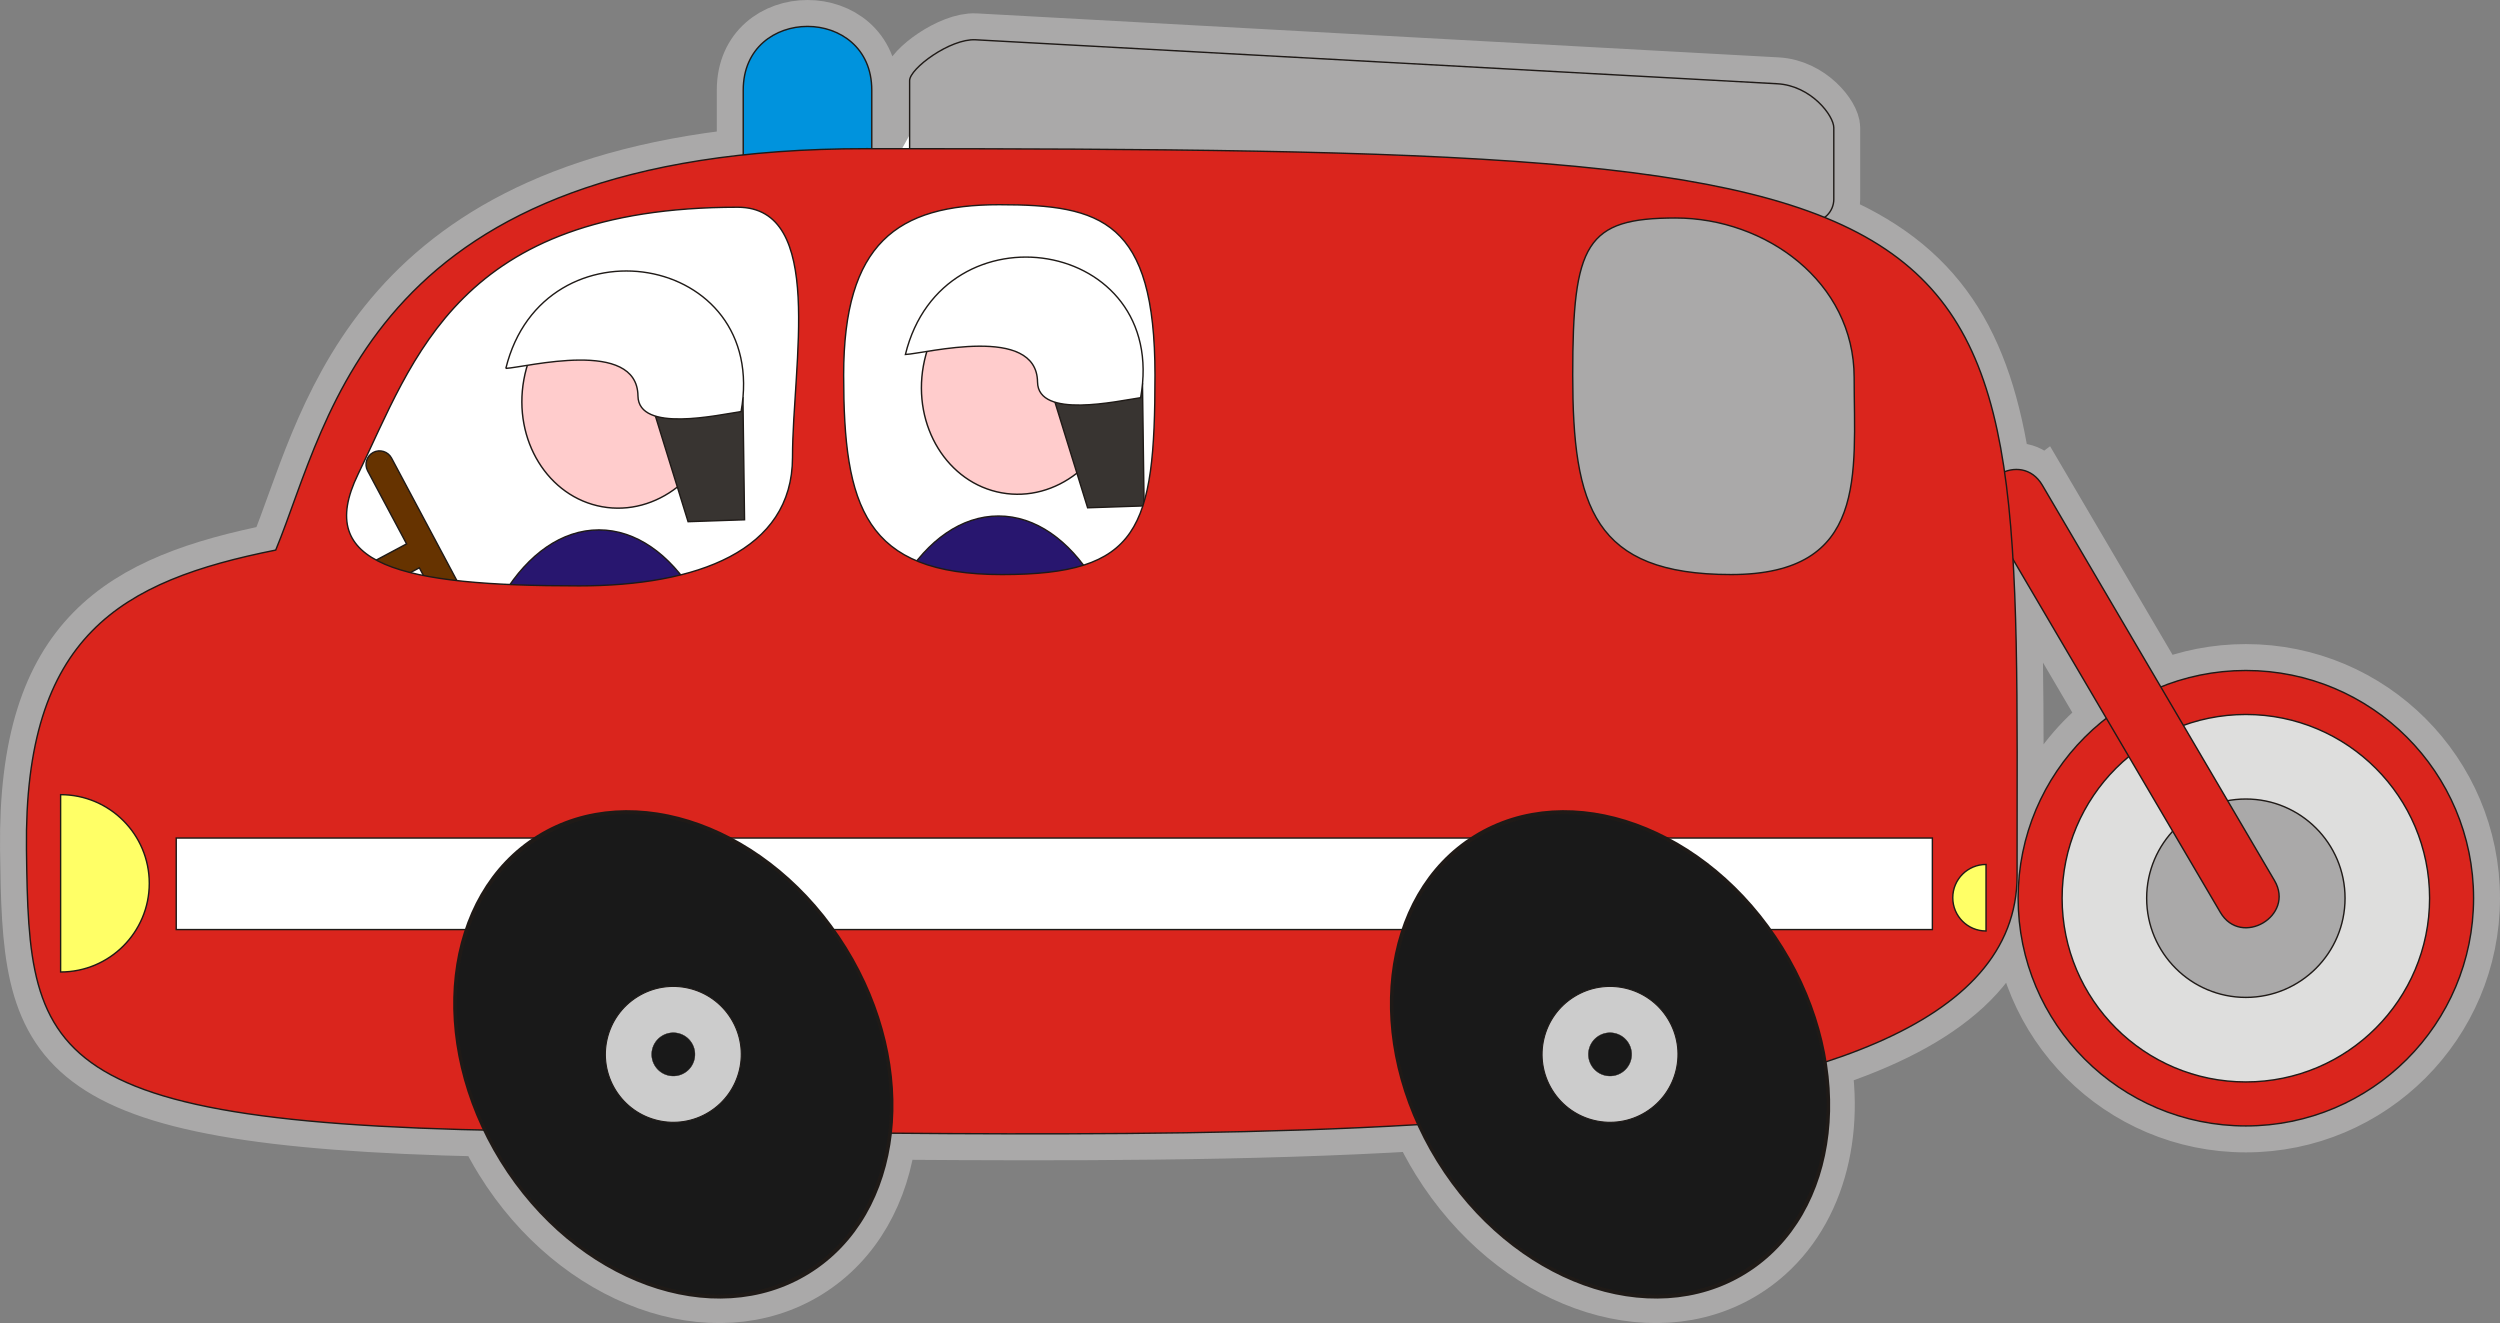
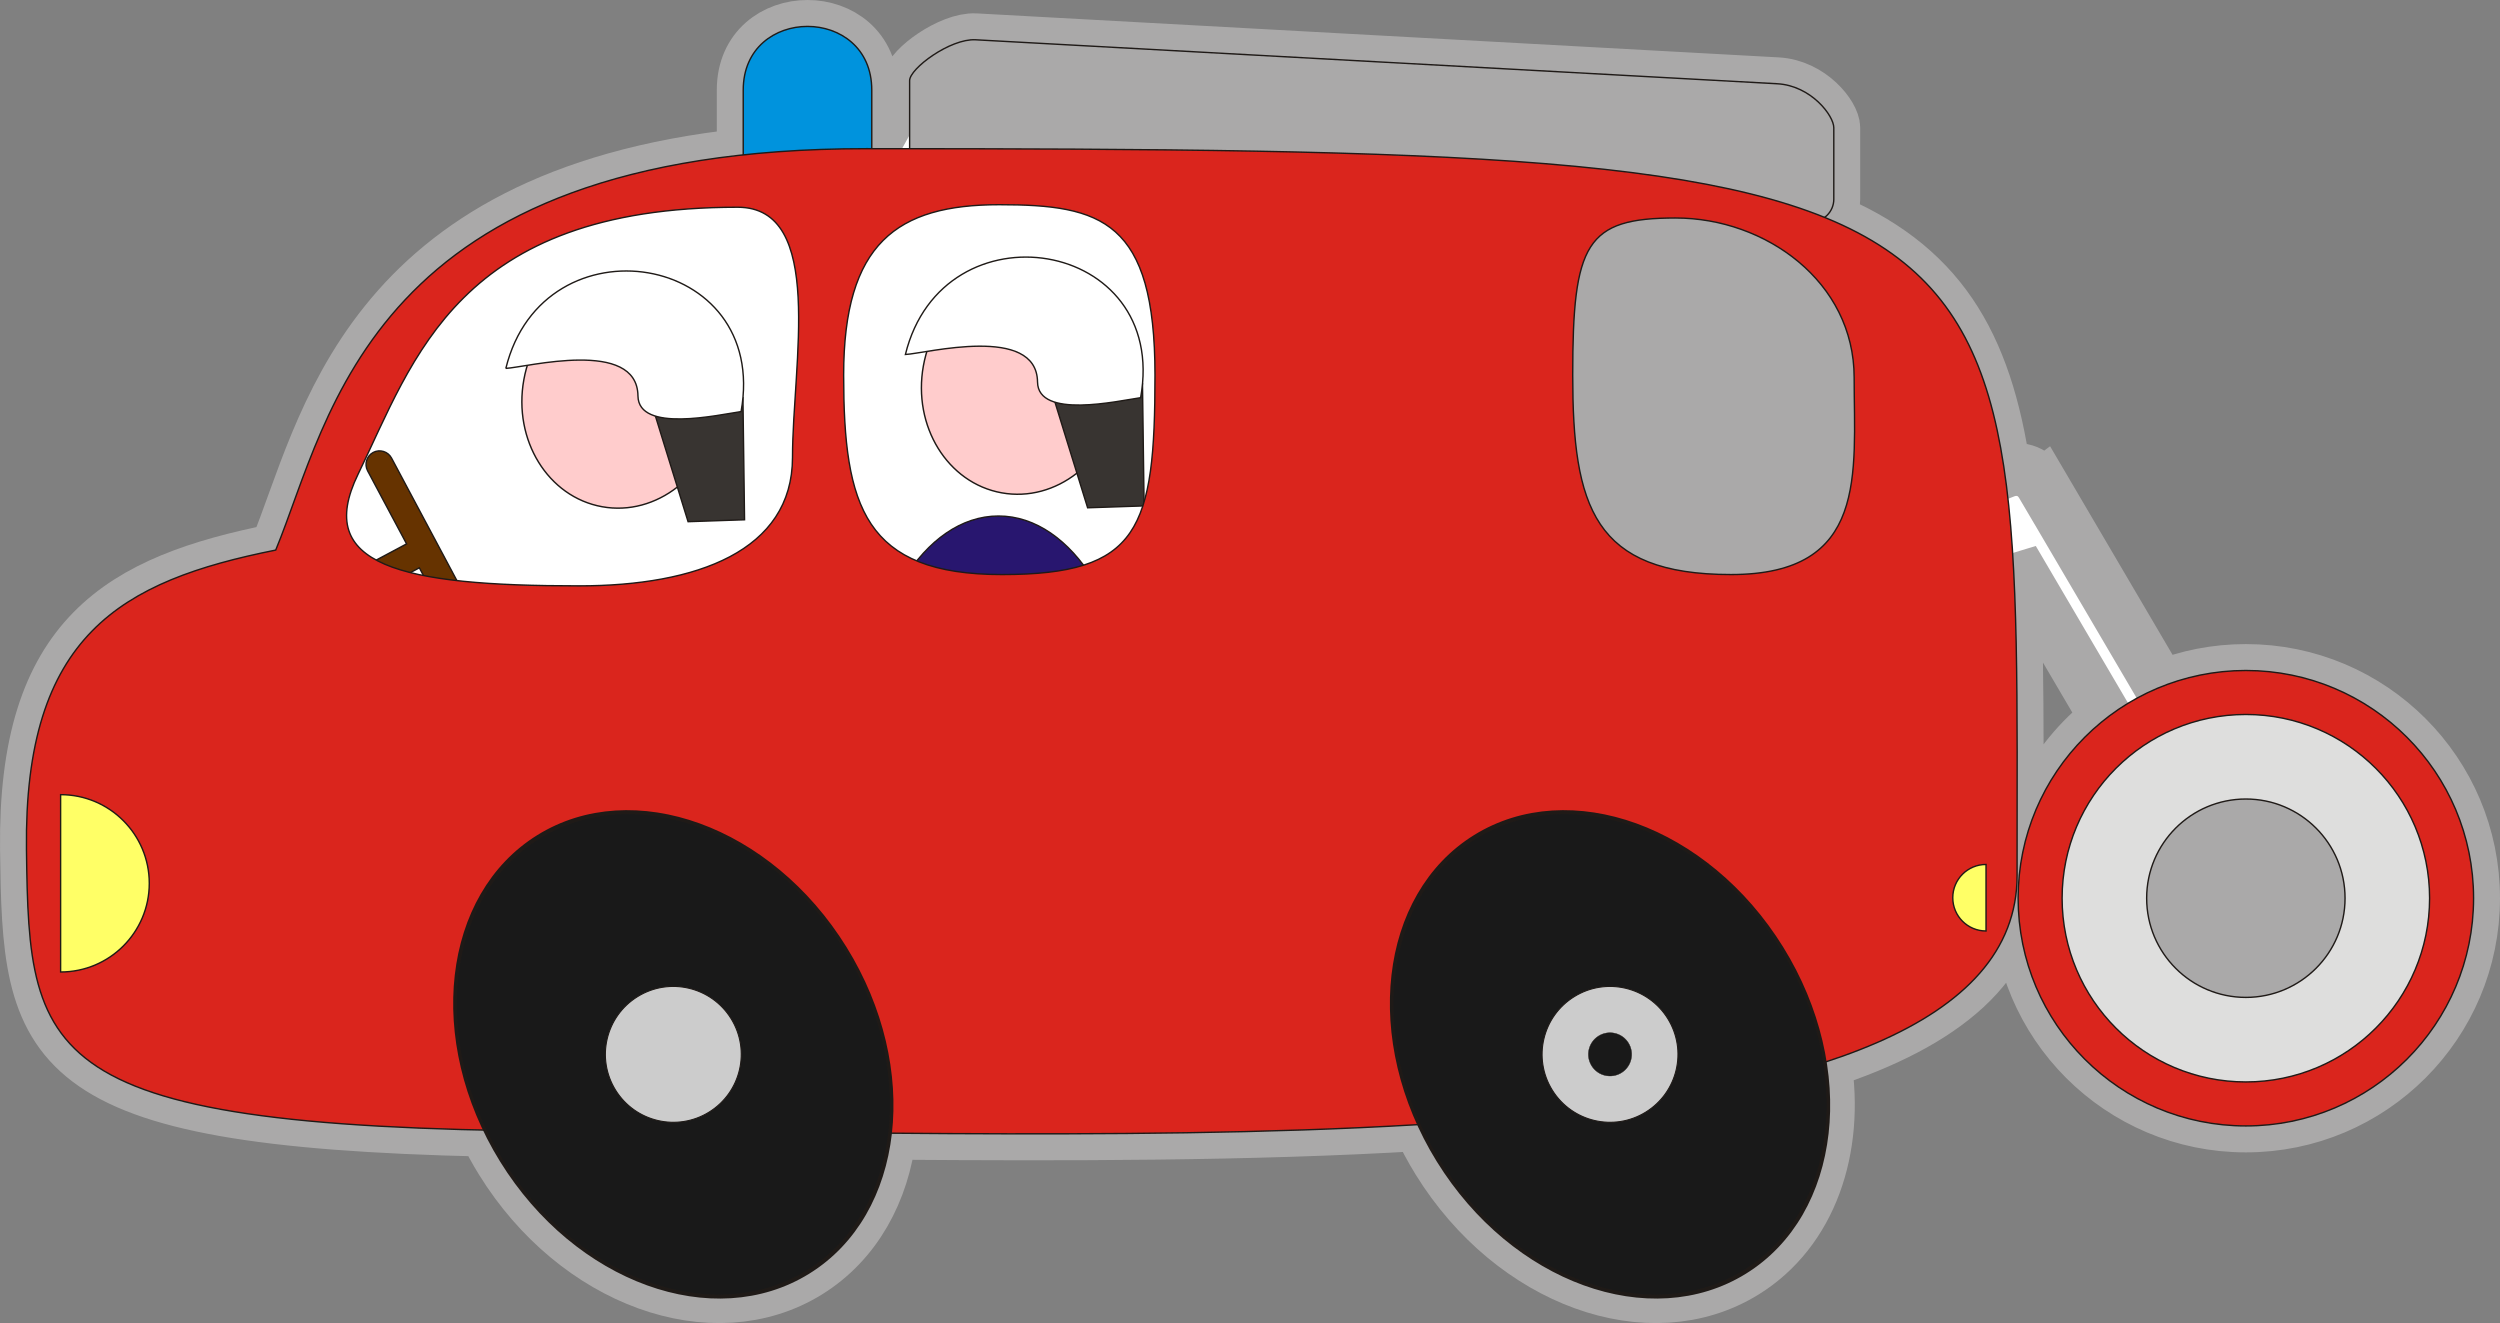
<svg xmlns="http://www.w3.org/2000/svg" xmlns:ns1="http://sodipodi.sourceforge.net/DTD/sodipodi-0.dtd" xmlns:ns2="http://www.inkscape.org/namespaces/inkscape" xml:space="preserve" width="133.476mm" height="70.648mm" style="clip-rule:evenodd;fill-rule:evenodd;image-rendering:optimizeQuality;shape-rendering:geometricPrecision;text-rendering:geometricPrecision" viewBox="0 0 133.476 70.648" version="1.1" id="svg119" ns1:docname="car-13.svg" ns2:version="0.92.3 (2405546, 2018-03-11)">
  <rect x="0" y="0" width="133.476" height="70.648" fill="#808080" stroke="none" />
  <ns1:namedview pagecolor="#ffffff" bordercolor="#666666" borderopacity="1" objecttolerance="10" gridtolerance="10" guidetolerance="10" ns2:pageopacity="0" ns2:pageshadow="2" ns2:window-width="1920" ns2:window-height="1017" id="namedview121" showgrid="false" fit-margin-top="0" fit-margin-left="0" fit-margin-right="0" fit-margin-bottom="0" showborder="false" ns2:zoom="3.1833235" ns2:cx="252.23894" ns2:cy="133.50827" ns2:window-x="-4" ns2:window-y="9" ns2:window-maximized="1" ns2:current-layer="svg119" />
  <defs id="defs4">
    <style type="text/css" id="style2">
   
    .str1 {stroke:#1F1A17;stroke-width:0.076}
    .str0 {stroke:#AAA9A9;stroke-width:2.822}
    .fil5 {fill:#0093DD}
    .fil2 {fill:#28166F}
    .fil4 {fill:#383431}
    .fil1 {fill:#AAA9A9}
    .fil7 {fill:#DA251D}
    .fil11 {fill:#DEDEDD}
    .fil0 {fill:white}
    .fil9 {fill:#191919}
    .fil6 {fill:#663300}
    .fil13 {fill:#669966}
    .fil16 {fill:#996699}
    .fil10 {fill:#CCCCCC}
    .fil12 {fill:#CCCCFF}
    .fil14 {fill:red}
    .fil15 {fill:#FF6600}
    .fil3 {fill:#FFCCCC}
    .fil8 {fill:#FFFF66}
   
  </style>
  </defs>
  <g id="_87628040" transform="translate(-25.094,-11.05)">
    <path style="fill:#ffffff;stroke:#aaa9a9;stroke-width:2.822" ns2:connector-curvature="0" d="m 134.132,36.951 6.327,10.775 c 1.403,-0.566 2.936,-0.877 4.541,-0.877 6.714,0 12.158,5.444 12.158,12.158 0,6.714 -5.444,12.158 -12.158,12.158 -6.713,0 -12.158,-5.444 -12.158,-12.158 0,-3.907 1.844,-7.384 4.709,-9.609 l -4.982,-8.484 c 0.274,4.599 0.218,10.156 0.218,16.883 0,4.764 -3.933,7.904 -10.258,9.965 0.735,4.629 -0.766,9.023 -4.28,11.199 -5.065,3.137 -12.395,0.48 -16.368,-5.935 -0.392,-0.633 -0.736,-1.279 -1.034,-1.932 -8.938,0.535 -18.794,0.531 -28.233,0.461 -0.361,3.124 -1.848,5.84 -4.376,7.406 -5.065,3.137 -12.395,0.48 -16.368,-5.935 -0.333,-0.537 -0.63,-1.084 -0.895,-1.636 C 27.047,70.857 26.639,67.001 26.508,56.419 26.366,44.952 31.567,42.071 39.815,40.42 42.48,33.99 44.433,21.51 64.775,19.322 v -3.463 c 0,-4.53 6.863,-4.53 6.863,0 v 3.13 l 2.02,-3.634 c 0,-0.646 2.171,-2.254 3.522,-2.18 l 42.801,2.348 c 1.806,0.099 3.019,1.702 3.019,2.348 v 3.82 c 0,0.392 -0.195,0.754 -0.493,0.97 6.119,2.484 8.604,6.638 9.609,13.578 0.686,-0.268 1.522,-0.127 2.015,0.713 z" class="fil0 str0" id="_87629336" />
    <g id="g65">
      <path style="fill:#aaa9a9;stroke:#1f1a17;stroke-width:0.076" ns2:connector-curvature="0" d="m 77.181,13.174 42.801,2.348 c 1.806,0.099 3.019,1.702 3.019,2.348 v 3.82 c 0,0.646 -0.529,1.208 -1.174,1.174 L 74.833,20.348 c -0.645,-0.035 -1.174,-0.528 -1.174,-1.174 v -3.82 c 0,-0.646 2.171,-2.254 3.522,-2.18 z" class="fil1 str1" id="_87629288" />
      <circle style="fill:#da251d;stroke:#1f1a17;stroke-width:0.076" r="12.158" cy="59.006" cx="145.001" class="fil7 str1" id="_87629240" />
      <circle style="fill:#dededd;stroke:#1f1a17;stroke-width:0.076" r="9.81" cy="59.006" cx="145.001" class="fil11 str1" id="_87629192" />
      <circle style="fill:#aaa9a9;stroke:#1f1a17;stroke-width:0.076" r="5.296" cy="59.006" cx="145.001" class="fil1 str1" id="_87629144" />
-       <path style="fill:#da251d;stroke:#1f1a17;stroke-width:0.076" ns2:connector-curvature="0" d="m 134.132,36.951 12.399,21.113 c 1.106,1.883 -1.784,3.586 -2.892,1.698 L 131.24,38.649 c -1.121,-1.909 1.771,-3.607 2.892,-1.698 z" class="fil7 str1" id="_87629096" />
      <ellipse style="fill:#28166f;stroke:#1f1a17;stroke-width:0.076" ry="11.633" rx="7.174" cy="50.233" cx="78.404" class="fil2 str1" id="_87629048" />
      <ellipse style="fill:#ffcccc;stroke:#1f1a17;stroke-width:0.076" cy="0" cx="0" ry="5.781" rx="5.18" transform="matrix(1.01,0.182,-0.182,1.01,79.626,31.524)" class="fil3 str1" id="_87629000" />
      <polygon style="fill:#383431;stroke:#1f1a17;stroke-width:0.076" points="81.293,32.113 86.092,31.548 86.178,38.06 83.163,38.161 " class="fil4 str1" id="_87628952" />
      <path style="fill:#ffffff;stroke:#1f1a17;stroke-width:0.076" ns2:connector-curvature="0" d="m 73.433,29.977 c 1.999,-8.15 14.093,-6.222 12.559,2.306 -1.196,0.171 -5.48,1.154 -5.504,-0.837 -0.038,-3.086 -5.96,-1.526 -7.055,-1.469 z" class="fil0 str1" id="_87628904" />
-       <ellipse style="fill:#28166f;stroke:#1f1a17;stroke-width:0.076" ry="11.633" rx="7.174" cy="50.975" cx="57.072" class="fil2 str1" id="_87628856" />
      <ellipse style="fill:#ffcccc;stroke:#1f1a17;stroke-width:0.076" cy="0" cx="0" ry="5.781" rx="5.18" transform="matrix(1.01,0.182,-0.182,1.01,58.294,32.266)" class="fil3 str1" id="_87628808" />
      <polygon style="fill:#383431;stroke:#1f1a17;stroke-width:0.076" points="59.961,32.855 64.76,32.29 64.846,38.801 61.831,38.903 " class="fil4 str1" id="_87628760" />
      <path style="fill:#ffffff;stroke:#1f1a17;stroke-width:0.076" ns2:connector-curvature="0" d="m 52.101,30.719 c 1.999,-8.15 14.093,-6.222 12.559,2.306 C 63.464,33.196 59.18,34.179 59.155,32.188 59.117,29.102 53.195,30.662 52.101,30.719 Z" class="fil0 str1" id="_87628712" />
      <path style="fill:#0093dd;stroke:#1f1a17;stroke-width:0.076" ns2:connector-curvature="0" d="m 71.638,15.858 v 5.983 h -6.863 v -5.983 c 0,-4.53 6.863,-4.53 6.863,0 z" class="fil5 str1" id="_87628664" />
      <path style="fill:#663300;stroke:#1f1a17;stroke-width:0.076" ns2:connector-curvature="0" d="m 45.018,35.207 v -1e-4 c 0.351,-0.187 0.792,-0.053 0.979,0.298 l 4.844,9.081 c 0.187,0.351 0.053,0.792 -0.298,0.979 v 10e-5 c -0.351,0.187 -0.792,0.053 -0.979,-0.298 l -2.081,-3.902 -5.155,2.75 -0.681,-1.277 5.155,-2.75 -2.081,-3.902 c -0.187,-0.351 -0.053,-0.792 0.298,-0.979 z" class="fil6 str1" id="_87628616" />
      <path style="fill:#da251d;stroke:#1f1a17;stroke-width:0.076" ns2:connector-curvature="0" d="m 132.787,57.795 c 0,16.103 -44.932,13.659 -75.302,13.659 -30.369,0 -30.836,-3.569 -30.978,-15.036 -0.142,-11.467 5.059,-14.348 13.307,-15.999 2.928,-7.064 4.992,-21.431 31.527,-21.431 63.216,0 61.445,1.394 61.445,38.807 z M 78.448,21.979 c 5.458,0 8.311,0.847 8.311,9.092 0,8.245 -0.826,10.655 -8.169,10.655 -7.343,0 -8.453,-3.619 -8.453,-10.655 0,-7.036 2.853,-9.092 8.311,-9.092 z M 67.406,35.471 c 0,4.998 -5.127,6.859 -11.388,6.859 -9.547,0 -14.181,-1.089 -11.806,-5.963 2.987,-6.131 5.313,-14.253 20.265,-14.253 4.703,0 2.929,8.36 2.929,13.358 z" class="fil7 str1" id="_87628568" />
      <path style="fill:#ffff66;stroke:#1f1a17;stroke-width:0.076" ns2:connector-curvature="0" d="m 28.33,58.211 v 4.734 c 2.614,0 4.734,-2.12 4.734,-4.734 0,-2.614 -2.12,-4.734 -4.734,-4.734 z" class="fil8 str1" id="_87628520" />
      <path style="fill:#ffff66;stroke:#1f1a17;stroke-width:0.076" ns2:connector-curvature="0" d="m 131.129,58.98 v 1.776 c -0.981,0 -1.776,-0.795 -1.776,-1.776 0,-0.981 0.795,-1.776 1.776,-1.776 z" class="fil8 str1" id="_87628472" />
-       <rect style="fill:#ffffff;stroke:#1f1a17;stroke-width:0.076" height="4.887" width="93.761" y="55.793" x="34.503" class="fil0 str1" id="_87628424" />
      <circle style="fill:#191919;stroke:#1f1a17;stroke-width:0.076" cy="0" cx="0" r="4.637" transform="matrix(1.978,-1.225,1.552,2.505,61.043,67.343)" class="fil9 str1" id="_87628376" />
      <circle style="fill:#cccccc;stroke:#1f1a17;stroke-width:0.076" cy="0" cx="0" r="4.637" transform="matrix(0.665,-0.412,0.412,0.665,61.043,67.343)" class="fil10 str1" id="_87628328" />
-       <circle style="fill:#191919;stroke:#1f1a17;stroke-width:0.076" cy="0" cx="0" r="4.637" transform="matrix(0.212,-0.131,0.131,0.212,61.043,67.343)" class="fil9 str1" id="_87628280" />
      <circle style="fill:#191919;stroke:#1f1a17;stroke-width:0.076" cy="0" cx="0" r="4.637" transform="matrix(1.978,-1.225,1.552,2.505,111.054,67.343)" class="fil9 str1" id="_87628232" />
      <circle style="fill:#cccccc;stroke:#1f1a17;stroke-width:0.076" cy="0" cx="0" r="4.637" transform="matrix(0.665,-0.412,0.412,0.665,111.054,67.343)" class="fil10 str1" id="_87628184" />
      <circle style="fill:#191919;stroke:#1f1a17;stroke-width:0.076" cy="0" cx="0" r="4.637" transform="matrix(0.212,-0.131,0.131,0.212,111.054,67.343)" class="fil9 str1" id="_87628136" />
-       <path style="fill:#aaa9a9;stroke:#1f1a17;stroke-width:0.076" ns2:connector-curvature="0" d="m 114.558,22.689 c 4.79,0 9.53,3.394 9.53,8.524 0,5.129 0.77,10.513 -6.573,10.513 -7.343,0 -8.453,-3.619 -8.453,-10.655 0,-7.036 0.705,-8.382 5.495,-8.382 z" class="fil1 str1" id="_87628088" />
+       <path style="fill:#aaa9a9;stroke:#1f1a17;stroke-width:0.076" ns2:connector-curvature="0" d="m 114.558,22.689 c 4.79,0 9.53,3.394 9.53,8.524 0,5.129 0.77,10.513 -6.573,10.513 -7.343,0 -8.453,-3.619 -8.453,-10.655 0,-7.036 0.705,-8.382 5.495,-8.382 " class="fil1 str1" id="_87628088" />
    </g>
  </g>
</svg>